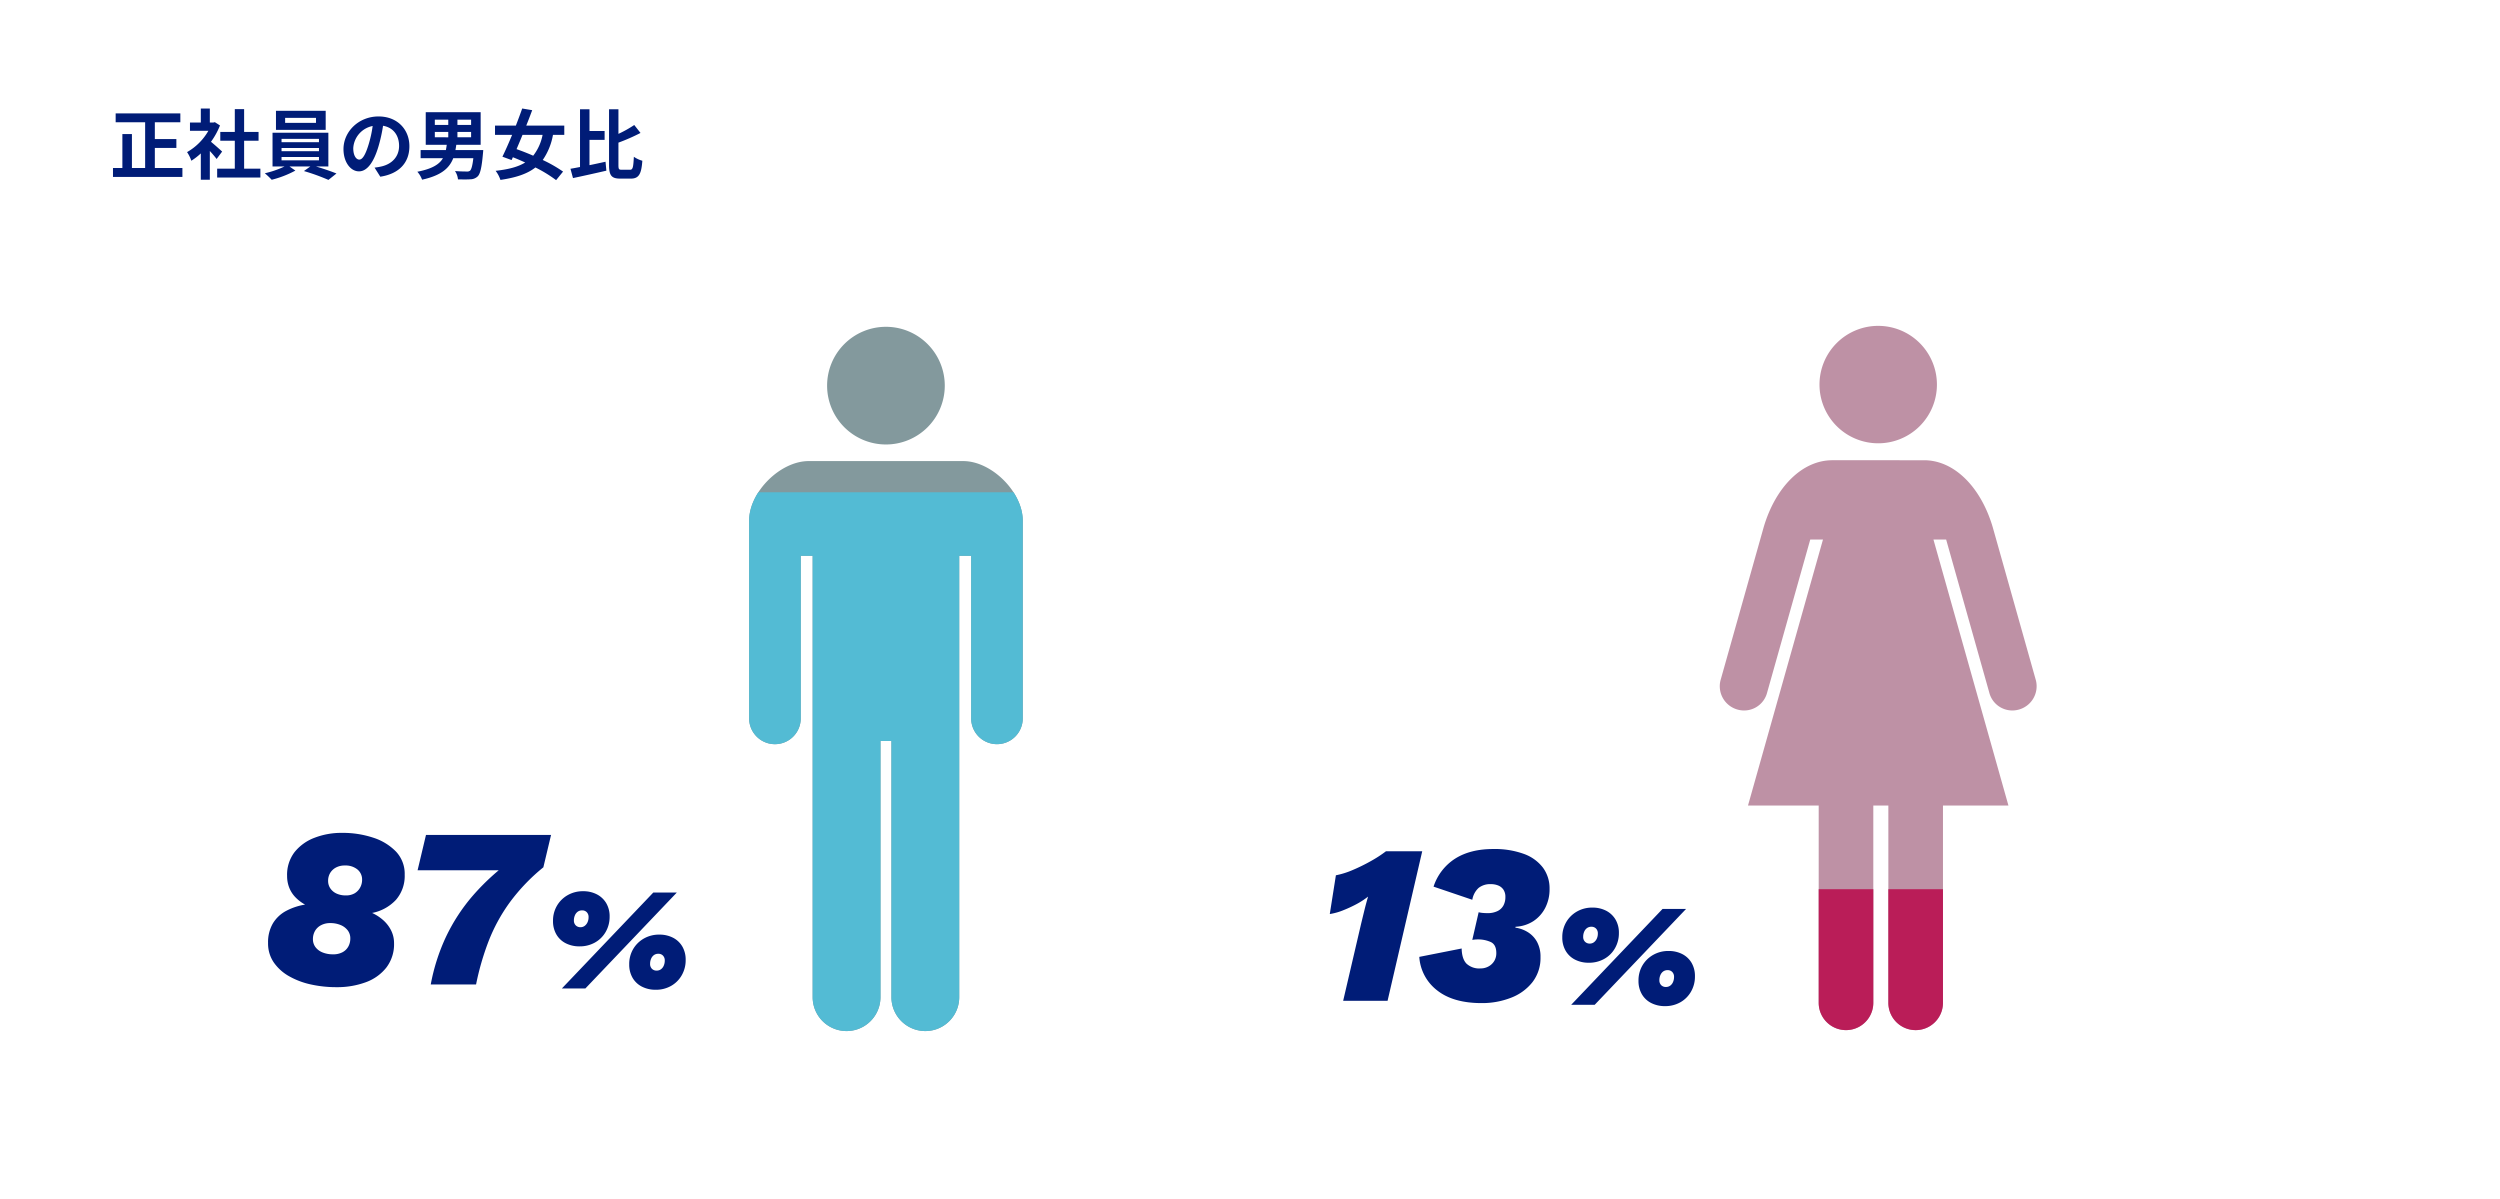
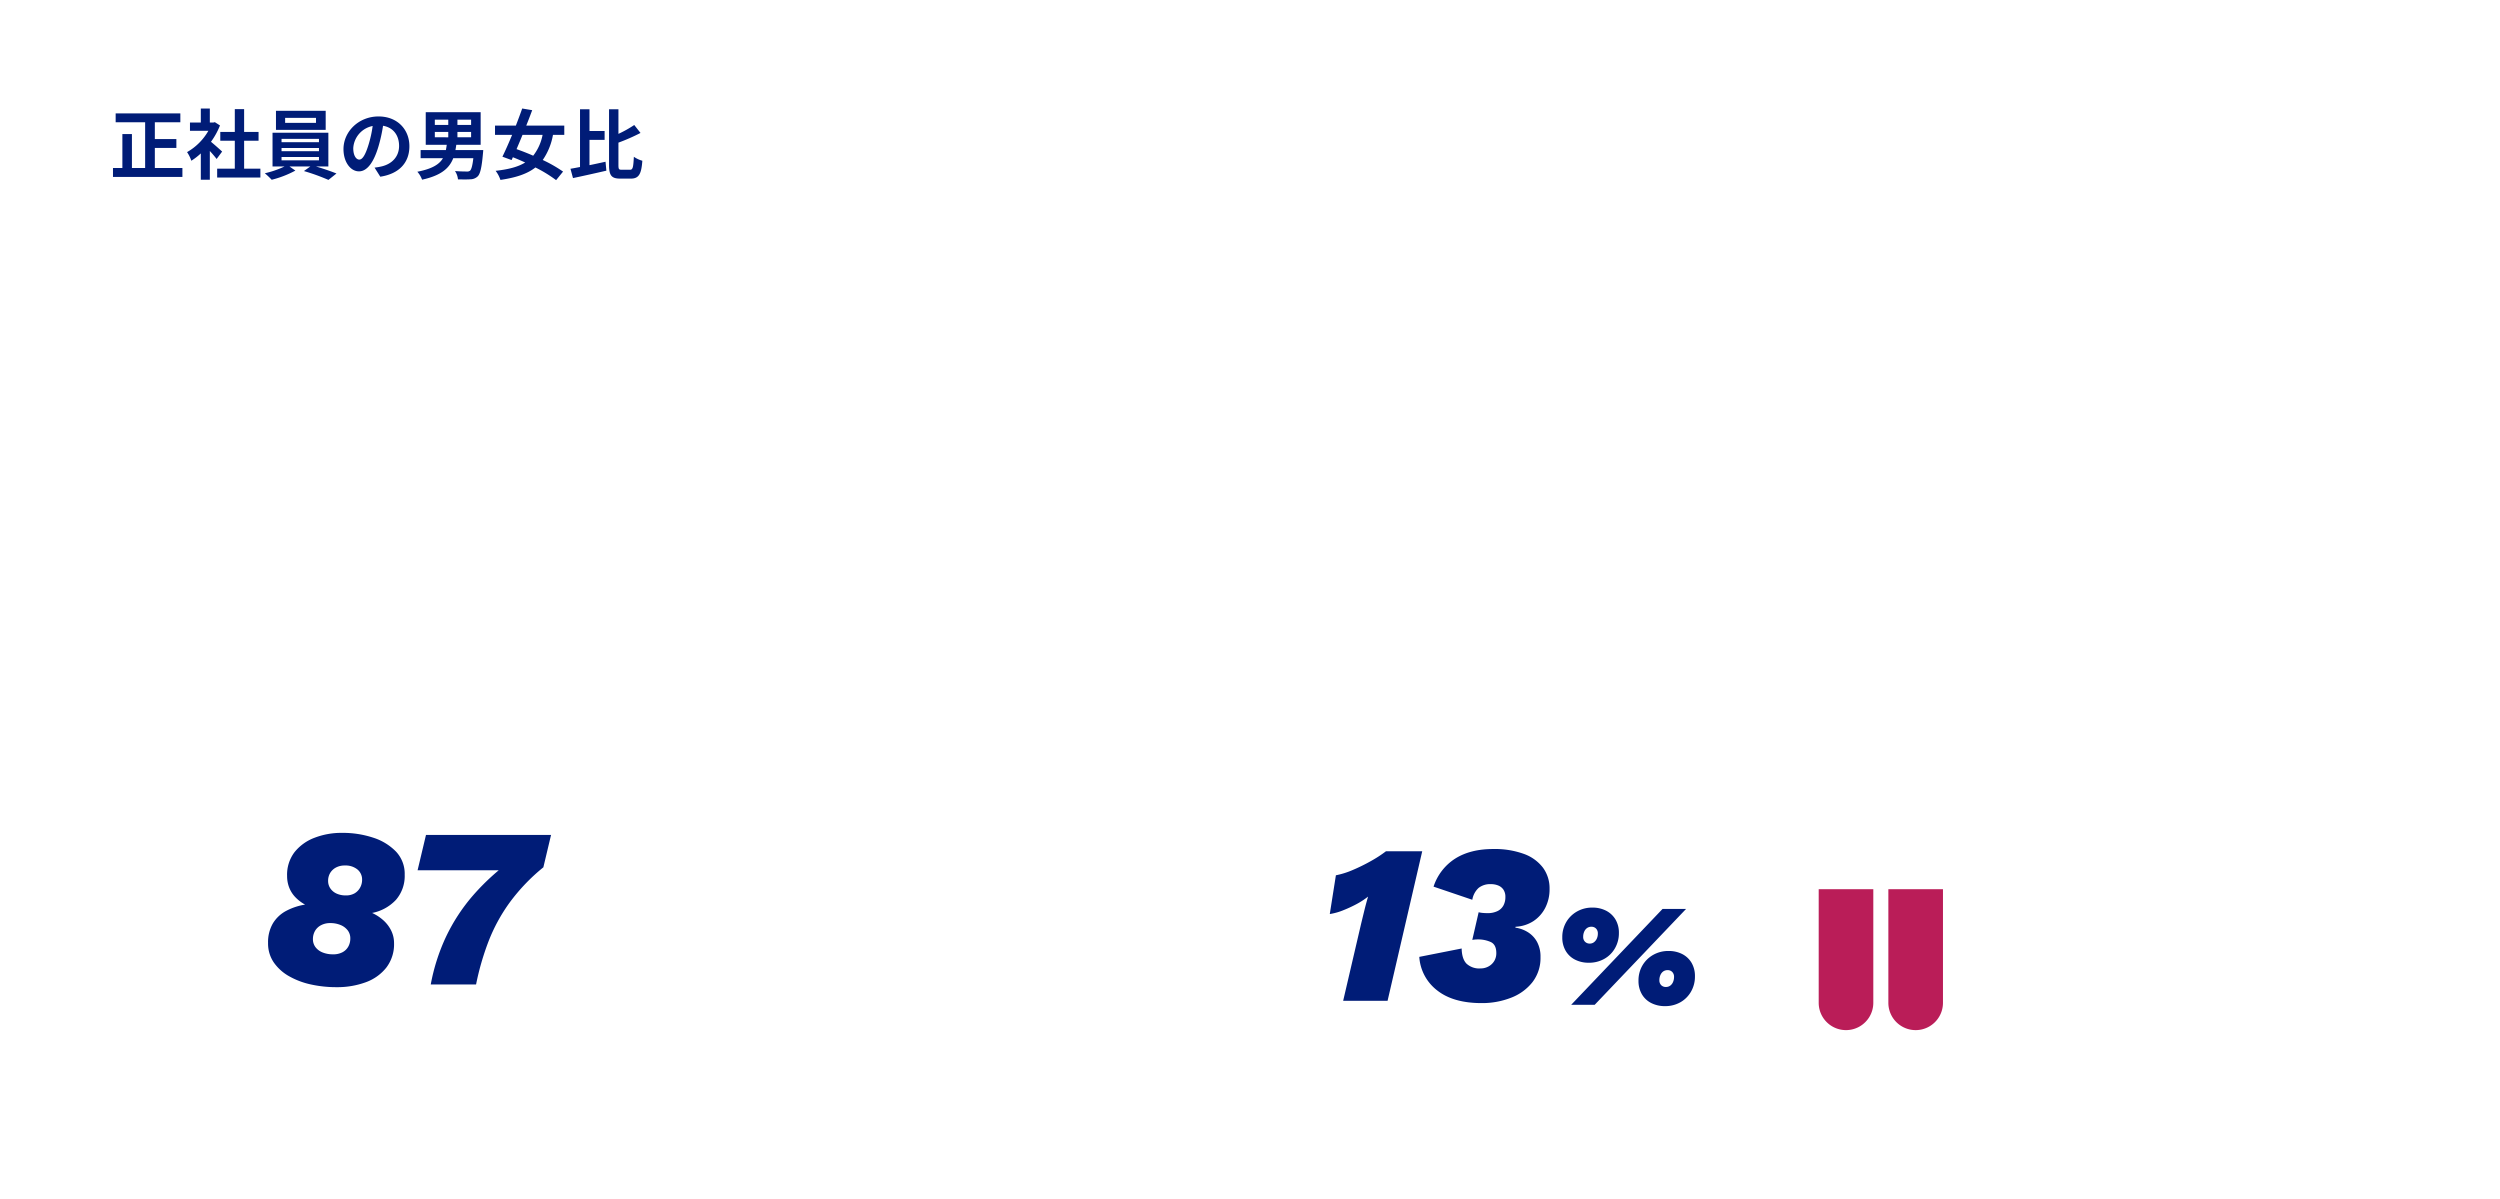
<svg xmlns="http://www.w3.org/2000/svg" width="982" height="471" viewBox="0 0 982 471">
  <defs>
    <clipPath id="clip-path">
-       <rect id="長方形_27517" data-name="長方形 27517" width="107.486" height="276.63" fill="none" />
-     </clipPath>
+       </clipPath>
    <clipPath id="clip-path-2">
      <rect id="長方形_27518" data-name="長方形 27518" width="107.486" height="211.646" fill="none" />
    </clipPath>
    <clipPath id="clip-path-3">
-       <rect id="長方形_27515" data-name="長方形 27515" width="124.458" height="276.63" fill="none" />
-     </clipPath>
+       </clipPath>
    <clipPath id="clip-path-4">
      <rect id="長方形_27516" data-name="長方形 27516" width="124.458" height="55.364" fill="none" />
    </clipPath>
  </defs>
  <g id="グループ_9320" data-name="グループ 9320" transform="translate(-309 -686)">
    <path id="パス_20797" data-name="パス 20797" d="M0,0H982V471H0Z" transform="translate(309 686)" fill="#fff" />
    <path id="パス_20798" data-name="パス 20798" d="M17.82-2.01V-9.9h8.46v-3.48H17.82v-6.6H27.84v-3.48H2.43v3.48H14.01V-2.01H8.82V-15.33H5.07V-2.01H1.38V1.5H28.65V-2.01ZM44.25-8.46c-.63-.6-2.94-2.67-4.38-3.84a29.118,29.118,0,0,0,3.54-6.42L41.4-20.01l-.63.15H39.42v-5.52H35.88v5.52H31.62v3.24h7.23a22.409,22.409,0,0,1-8.37,8.37,14.3,14.3,0,0,1,1.68,3.39,24.826,24.826,0,0,0,3.72-2.88V2.61h3.54V-8.7c1.02,1.11,2.04,2.31,2.67,3.15Zm8.64,6.72V-12.72h5.67v-3.45H52.89v-8.97H49.23v8.97h-5.7v3.45h5.7V-1.74H42.3V1.74H59.28V-1.74Zm28.23-18H69v-1.95H81.12Zm3.81-4.74H65.4v7.5H84.93ZM67.59-6.33h14.7v1.32H67.59Zm0-3.54h14.7v1.26H67.59Zm0-3.57h14.7v1.29H67.59ZM85.98-2.61V-15.87H64.05V-2.61h4.71A36.623,36.623,0,0,1,61.02.06a31.379,31.379,0,0,1,2.7,2.55,39.972,39.972,0,0,0,9.3-3.6L70.71-2.61H78.9L76.38-.81a79.851,79.851,0,0,1,9.63,3.48L89.16.15c-2.07-.84-5.22-1.92-8.04-2.76Zm31.83-7.95c0-6.54-4.68-11.7-12.12-11.7-7.77,0-13.77,5.91-13.77,12.84,0,5.07,2.76,8.73,6.09,8.73,3.27,0,5.85-3.72,7.65-9.78a60.671,60.671,0,0,0,1.8-8.13c4.05.69,6.3,3.78,6.3,7.92,0,4.38-3,7.14-6.84,8.04a23.074,23.074,0,0,1-2.79.48l2.25,3.57C113.94.24,117.81-4.23,117.81-10.56Zm-22.05.75a9.443,9.443,0,0,1,7.62-8.7,45.03,45.03,0,0,1-1.59,7.26c-1.23,4.05-2.4,5.94-3.66,5.94C96.96-5.31,95.76-6.78,95.76-9.81Zm32.04-6.36h5.28v2.1H127.8Zm0-4.83h5.28v2.07H127.8Zm14.25,2.07h-5.37V-21h5.37Zm0,4.86h-5.37v-2.1h5.37ZM135.9-9.06c.12-.69.24-1.35.33-2.07h9.57V-23.94H124.23v12.81h8.25c-.09.72-.21,1.41-.33,2.07h-9.93v3.21h8.76c-1.41,2.4-4.2,4.17-10.05,5.31a9.575,9.575,0,0,1,1.86,3.12c7.56-1.65,10.74-4.56,12.24-8.43h7.89c-.33,2.97-.78,4.47-1.32,4.92a1.885,1.885,0,0,1-1.32.3c-.81,0-2.7-.03-4.56-.18a7.073,7.073,0,0,1,1.17,3.27c1.89.03,3.72.06,4.77-.03a4.217,4.217,0,0,0,3-1.17c.96-.96,1.56-3.42,2.04-8.88.06-.48.12-1.44.12-1.44Zm34.23-5.97a19.2,19.2,0,0,1-3.69,8.19c-2.25-.99-4.5-1.86-6.54-2.58.75-1.77,1.56-3.66,2.34-5.61Zm8.52,0v-3.63H163.71c.84-2.07,1.62-4.14,2.34-6.06l-3.93-.66c-.72,2.07-1.59,4.38-2.49,6.72h-8.19v3.63h6.72c-1.32,3.21-2.67,6.24-3.81,8.58l3.6,1.32.51-1.11c1.59.63,3.21,1.32,4.83,2.07-2.82,1.74-6.57,2.7-11.61,3.27a12.028,12.028,0,0,1,1.89,3.57c6.06-.9,10.5-2.34,13.74-4.89a52.108,52.108,0,0,1,8.13,4.98L178.17-.6a54.553,54.553,0,0,0-7.98-4.56,24.976,24.976,0,0,0,4.02-9.87Zm9.9,1.98h5.94v-3.48h-5.94v-8.55h-3.72V-2.4c-1.38.27-2.64.51-3.75.69l.99,3.66c3.69-.78,8.58-1.86,13.11-2.91l-.33-3.51c-2.07.45-4.23.93-6.3,1.35ZM201.21-1.32c-1.14,0-1.29-.24-1.29-1.95v-8.7a75.68,75.68,0,0,0,8.67-3.81l-2.46-3.12a44.968,44.968,0,0,1-6.21,3.48v-9.66h-3.69V-3.3c0,4.26.96,5.46,4.44,5.46h4.14c3.21,0,4.14-1.95,4.5-7.02a10.893,10.893,0,0,1-3.33-1.56c-.21,4.08-.39,5.1-1.5,5.1Z" transform="translate(352 754)" fill="#001c77" />
    <g id="グループ_8720" data-name="グループ 8720" transform="translate(4.348 -303)">
      <rect id="長方形_27524" data-name="長方形 27524" width="7" height="12" transform="translate(560.025 1361.568)" fill="#fff" />
      <g id="グループ_8718" data-name="グループ 8718">
        <path id="パス_20853" data-name="パス 20853" d="M29.1,1.068A46.241,46.241,0,0,1,19.046,0a30.2,30.2,0,0,1-8.589-3.248A18.066,18.066,0,0,1,4.45-8.677a13.136,13.136,0,0,1-2.225-7.61,14.633,14.633,0,0,1,1.869-7.654A13.469,13.469,0,0,1,9.3-28.88a24.047,24.047,0,0,1,7.787-2.536L17-31.239a16.182,16.182,0,0,1-3.96-2.937A11.522,11.522,0,0,1,10.547-38,12.462,12.462,0,0,1,9.7-42.631a14.626,14.626,0,0,1,2.892-9.3,18.243,18.243,0,0,1,7.788-5.651,29.245,29.245,0,0,1,10.947-1.958,37.933,37.933,0,0,1,12.149,1.869A21.64,21.64,0,0,1,52.465-52.2a12.71,12.71,0,0,1,3.427,9.122,14.289,14.289,0,0,1-3.427,9.834,17.281,17.281,0,0,1-9.656,5.207v-.178a17.894,17.894,0,0,1,4.717,3.026,13.439,13.439,0,0,1,3.07,4.05A11.069,11.069,0,0,1,51.709-16.2a15.062,15.062,0,0,1-3.026,9.567A18.108,18.108,0,0,1,40.54-.845,32.451,32.451,0,0,1,29.1,1.068Zm-1.335-12.9a7.708,7.708,0,0,0,3.649-.8,5.584,5.584,0,0,0,2.314-2.225,6.421,6.421,0,0,0,.8-3.2,5.111,5.111,0,0,0-1.024-3.2,6.783,6.783,0,0,0-2.8-2.091,10.389,10.389,0,0,0-4.094-.757,7.437,7.437,0,0,0-3.6.845A5.805,5.805,0,0,0,20.648-21a6.421,6.421,0,0,0-.8,3.2,5.126,5.126,0,0,0,.979,3.115,6.45,6.45,0,0,0,2.759,2.092A10.638,10.638,0,0,0,27.768-11.837Zm4.984-23.14a6.732,6.732,0,0,0,3.427-.8A5.82,5.82,0,0,0,38.359-38a6.246,6.246,0,0,0,.8-3.115,5.073,5.073,0,0,0-1.825-4.049A7.357,7.357,0,0,0,32.4-46.725a7.121,7.121,0,0,0-3.6.845A5.825,5.825,0,0,0,26.566-43.7a6.029,6.029,0,0,0-.757,3.026,5.163,5.163,0,0,0,.845,2.893,5.842,5.842,0,0,0,2.4,2.047A8.374,8.374,0,0,0,32.752-34.977ZM64.258-58.74h49.128L110.36-46.013A74.659,74.659,0,0,0,97.055-32.084a67.619,67.619,0,0,0-8.277,15.264A104.988,104.988,0,0,0,83.927,0h-17.8a77.144,77.144,0,0,1,5.829-18.378,71.888,71.888,0,0,1,10.9-16.732,90.628,90.628,0,0,1,16.91-15l2.492,5.251h-41.3Z" transform="translate(407.724 1375.694)" fill="#001c77" />
-         <path id="パス_20854" data-name="パス 20854" d="M8.151,0l35.91-37.677H53.3L17.385,0ZM15.1-16.53a11.666,11.666,0,0,1-5.443-1.226,8.893,8.893,0,0,1-3.677-3.477,10.29,10.29,0,0,1-1.311-5.273A11.6,11.6,0,0,1,6.213-32.49a11.365,11.365,0,0,1,4.218-4.161,11.909,11.909,0,0,1,6.042-1.539,11.494,11.494,0,0,1,5.415,1.226,9.187,9.187,0,0,1,3.677,3.449,10.08,10.08,0,0,1,1.339,5.3,11.8,11.8,0,0,1-1.539,5.985,11.03,11.03,0,0,1-4.218,4.189A12.086,12.086,0,0,1,15.1-16.53Zm.342-7.524a2.7,2.7,0,0,0,1.682-.542,3.625,3.625,0,0,0,1.111-1.425,4.724,4.724,0,0,0,.4-1.966,2.658,2.658,0,0,0-.712-1.967,2.434,2.434,0,0,0-1.8-.712,2.9,2.9,0,0,0-1.739.513,3.373,3.373,0,0,0-1.111,1.425,4.923,4.923,0,0,0-.4,2,2.6,2.6,0,0,0,.741,1.966A2.531,2.531,0,0,0,15.447-24.054ZM45.03.513A11.666,11.666,0,0,1,39.587-.713,8.893,8.893,0,0,1,35.91-4.189,10.29,10.29,0,0,1,34.6-9.462a11.6,11.6,0,0,1,1.539-5.985,11.365,11.365,0,0,1,4.218-4.161A11.909,11.909,0,0,1,46.4-21.147a11.494,11.494,0,0,1,5.415,1.226,8.991,8.991,0,0,1,3.648,3.448,10.251,10.251,0,0,1,1.311,5.3,11.8,11.8,0,0,1-1.539,5.985A11.088,11.088,0,0,1,51.043-1,11.928,11.928,0,0,1,45.03.513Zm.342-7.524a2.8,2.8,0,0,0,1.681-.513,3.373,3.373,0,0,0,1.111-1.425,4.923,4.923,0,0,0,.4-1.995,2.658,2.658,0,0,0-.712-1.967,2.434,2.434,0,0,0-1.8-.712,2.9,2.9,0,0,0-1.739.513,3.373,3.373,0,0,0-1.111,1.425,4.923,4.923,0,0,0-.4,1.995,2.658,2.658,0,0,0,.712,1.967A2.506,2.506,0,0,0,45.372-7.011Z" transform="translate(517.208 1377.263)" fill="#001c77" />
      </g>
    </g>
    <g id="グループ_8734" data-name="グループ 8734" transform="translate(-63.471 -303)">
      <path id="パス_20855" data-name="パス 20855" d="M10.591,0l7.031-30.171q.623-2.581,1.291-5.3t1.469-5.474a30.5,30.5,0,0,1-4.762,3.071,51.539,51.539,0,0,1-5.251,2.4,23.285,23.285,0,0,1-5.029,1.38l2.4-15.219a31.907,31.907,0,0,0,6.542-2.047,69.418,69.418,0,0,0,7.164-3.516,48.585,48.585,0,0,0,5.963-3.871h14.24L28.035,0ZM64.97.89Q53.845.89,47.526-4.094a18.074,18.074,0,0,1-7.031-13.172l16.643-3.293q.089,4.094,1.913,5.963a7.326,7.326,0,0,0,5.474,1.869,6.421,6.421,0,0,0,3.2-.8,5.925,5.925,0,0,0,2.225-2.136,5.938,5.938,0,0,0,.8-3.115q0-3.293-2.18-4.316a11.934,11.934,0,0,0-5.118-1.024q-.623,0-1.068.044t-1.068.134L63.813-34.8a8.837,8.837,0,0,0,1.557.267q.935.089,1.913.089a8.691,8.691,0,0,0,3.916-.8,5.212,5.212,0,0,0,2.359-2.225,6.915,6.915,0,0,0,.757-3.293,5.047,5.047,0,0,0-.757-2.892A4.491,4.491,0,0,0,71.512-45.3a7.5,7.5,0,0,0-2.893-.534,7.322,7.322,0,0,0-4.806,1.468,8.12,8.12,0,0,0-2.492,4.673L46.1-44.856a20.66,20.66,0,0,1,8.544-11.036q5.963-3.738,14.863-3.738a33.5,33.5,0,0,1,12.059,1.913,16.347,16.347,0,0,1,7.521,5.429,13.676,13.676,0,0,1,2.581,8.321,15.86,15.86,0,0,1-1.691,7.431,13.787,13.787,0,0,1-4.628,5.207A14.088,14.088,0,0,1,78.32-29.1l-.089.356a12.551,12.551,0,0,1,4.85,1.736,10.293,10.293,0,0,1,3.649,3.827,12.075,12.075,0,0,1,1.38,6.008,15.5,15.5,0,0,1-3.16,9.834A19.569,19.569,0,0,1,76.5-1.2,31.1,31.1,0,0,1,64.97.89Z" transform="translate(889.471 1382.126)" fill="#001c77" />
      <path id="パス_20856" data-name="パス 20856" d="M8.151,0l35.91-37.677H53.3L17.385,0ZM15.1-16.53a11.666,11.666,0,0,1-5.443-1.226,8.893,8.893,0,0,1-3.677-3.477,10.29,10.29,0,0,1-1.311-5.273A11.6,11.6,0,0,1,6.213-32.49a11.365,11.365,0,0,1,4.218-4.161,11.909,11.909,0,0,1,6.042-1.539,11.494,11.494,0,0,1,5.415,1.226,9.187,9.187,0,0,1,3.677,3.449,10.08,10.08,0,0,1,1.339,5.3,11.8,11.8,0,0,1-1.539,5.985,11.03,11.03,0,0,1-4.218,4.189A12.086,12.086,0,0,1,15.1-16.53Zm.342-7.524a2.7,2.7,0,0,0,1.682-.542,3.625,3.625,0,0,0,1.111-1.425,4.724,4.724,0,0,0,.4-1.966,2.658,2.658,0,0,0-.712-1.967,2.434,2.434,0,0,0-1.8-.712,2.9,2.9,0,0,0-1.739.513,3.373,3.373,0,0,0-1.111,1.425,4.923,4.923,0,0,0-.4,2,2.6,2.6,0,0,0,.741,1.966A2.531,2.531,0,0,0,15.447-24.054ZM45.03.513A11.666,11.666,0,0,1,39.587-.713,8.893,8.893,0,0,1,35.91-4.189,10.29,10.29,0,0,1,34.6-9.462a11.6,11.6,0,0,1,1.539-5.985,11.365,11.365,0,0,1,4.218-4.161A11.909,11.909,0,0,1,46.4-21.147a11.494,11.494,0,0,1,5.415,1.226,8.991,8.991,0,0,1,3.648,3.448,10.251,10.251,0,0,1,1.311,5.3,11.8,11.8,0,0,1-1.539,5.985A11.088,11.088,0,0,1,51.043-1,11.928,11.928,0,0,1,45.03.513Zm.342-7.524a2.8,2.8,0,0,0,1.681-.513,3.373,3.373,0,0,0,1.111-1.425,4.923,4.923,0,0,0,.4-1.995,2.658,2.658,0,0,0-.712-1.967,2.434,2.434,0,0,0-1.8-.712,2.9,2.9,0,0,0-1.739.513,3.373,3.373,0,0,0-1.111,1.425,4.923,4.923,0,0,0-.4,1.995,2.658,2.658,0,0,0,.712,1.967A2.506,2.506,0,0,0,45.372-7.011Z" transform="translate(981.471 1383.694)" fill="#001c77" />
    </g>
    <g id="グループ_8704" data-name="グループ 8704" transform="translate(603.257 814.37)">
      <g id="グループ_8701" data-name="グループ 8701">
        <g id="グループ_8700" data-name="グループ 8700" clip-path="url(#clip-path)">
          <path id="パス_19552" data-name="パス 19552" d="M38.307,46.222A23.111,23.111,0,1,0,15.194,23.113,23.111,23.111,0,0,0,38.307,46.222" transform="translate(15.436)" fill="#83999d" />
          <path id="パス_19553" data-name="パス 19553" d="M84.105,26.164H23.381C12.182,26.164,0,38.346,0,49.549v77.676a10.139,10.139,0,1,0,20.278,0V63.36h4.675V236.73a13.319,13.319,0,0,0,26.639,0V136.122h4.3V236.73a13.319,13.319,0,0,0,26.639,0V63.36h4.683v63.865a10.135,10.135,0,1,0,20.27,0V49.549c0-11.2-12.182-23.385-23.381-23.385" transform="translate(0 26.581)" fill="#83999d" />
        </g>
      </g>
      <g id="グループ_8703" data-name="グループ 8703" transform="translate(0 64.984)">
        <g id="グループ_8702" data-name="グループ 8702" clip-path="url(#clip-path-2)">
          <path id="パス_19554" data-name="パス 19554" d="M38.307,46.222A23.111,23.111,0,1,0,15.194,23.113,23.111,23.111,0,0,0,38.307,46.222" transform="translate(15.436 -64.984)" fill="#53bbd4" />
-           <path id="パス_19555" data-name="パス 19555" d="M84.105,26.164H23.381C12.182,26.164,0,38.346,0,49.549v77.676a10.139,10.139,0,1,0,20.278,0V63.36h4.675V236.73a13.319,13.319,0,0,0,26.639,0V136.122h4.3V236.73a13.319,13.319,0,0,0,26.639,0V63.36h4.683v63.865a10.135,10.135,0,1,0,20.27,0V49.549c0-11.2-12.182-23.385-23.381-23.385" transform="translate(0 -38.403)" fill="#53bbd4" />
        </g>
      </g>
    </g>
    <g id="グループ_8699" data-name="グループ 8699" transform="translate(984.529 814)">
      <g id="グループ_8696" data-name="グループ 8696">
        <g id="グループ_8695" data-name="グループ 8695" clip-path="url(#clip-path-3)">
          <path id="パス_19548" data-name="パス 19548" d="M42.489,46.129a23.064,23.064,0,1,0-23.06-23.07,23.068,23.068,0,0,0,23.06,23.07" transform="translate(19.739)" fill="#be91a5" />
-           <path id="パス_19549" data-name="パス 19549" d="M124.183,112.679,107.2,52.427c-4.675-15.783-15.152-26.246-26.937-26.246H44.206c-11.787,0-22.272,10.463-26.947,26.246L.275,112.679a9.514,9.514,0,0,0,6.921,11.5,9.342,9.342,0,0,0,11.42-6.792L35.541,57.321h5L11.086,161.806h27.77v77.5a10.725,10.725,0,0,0,21.45,0v-77.5h5.911v77.5a10.727,10.727,0,0,0,21.454,0v-77.5h25.711L83.924,57.321h4.991l16.926,60.065a9.342,9.342,0,0,0,11.416,6.792,9.511,9.511,0,0,0,6.925-11.5" transform="translate(0 26.598)" fill="#be91a5" />
        </g>
      </g>
      <g id="グループ_8698" data-name="グループ 8698" transform="translate(0 221.266)">
        <g id="グループ_8697" data-name="グループ 8697" clip-path="url(#clip-path-4)">
          <path id="パス_19550" data-name="パス 19550" d="M42.489,46.129a23.064,23.064,0,1,0-23.06-23.07,23.068,23.068,0,0,0,23.06,23.07" transform="translate(19.739 -221.266)" fill="#ba1d58" />
          <path id="パス_19551" data-name="パス 19551" d="M124.183,112.679,107.2,52.427c-4.675-15.783-15.152-26.246-26.937-26.246H44.206c-11.787,0-22.272,10.463-26.947,26.246L.275,112.679a9.514,9.514,0,0,0,6.921,11.5,9.342,9.342,0,0,0,11.42-6.792L35.541,57.321h5L11.086,161.806h27.77v77.5a10.725,10.725,0,0,0,21.45,0v-77.5h5.911v77.5a10.727,10.727,0,0,0,21.454,0v-77.5h25.711L83.924,57.321h4.991l16.926,60.065a9.342,9.342,0,0,0,11.416,6.792,9.511,9.511,0,0,0,6.925-11.5" transform="translate(0 -194.668)" fill="#ba1d58" />
        </g>
      </g>
    </g>
  </g>
</svg>